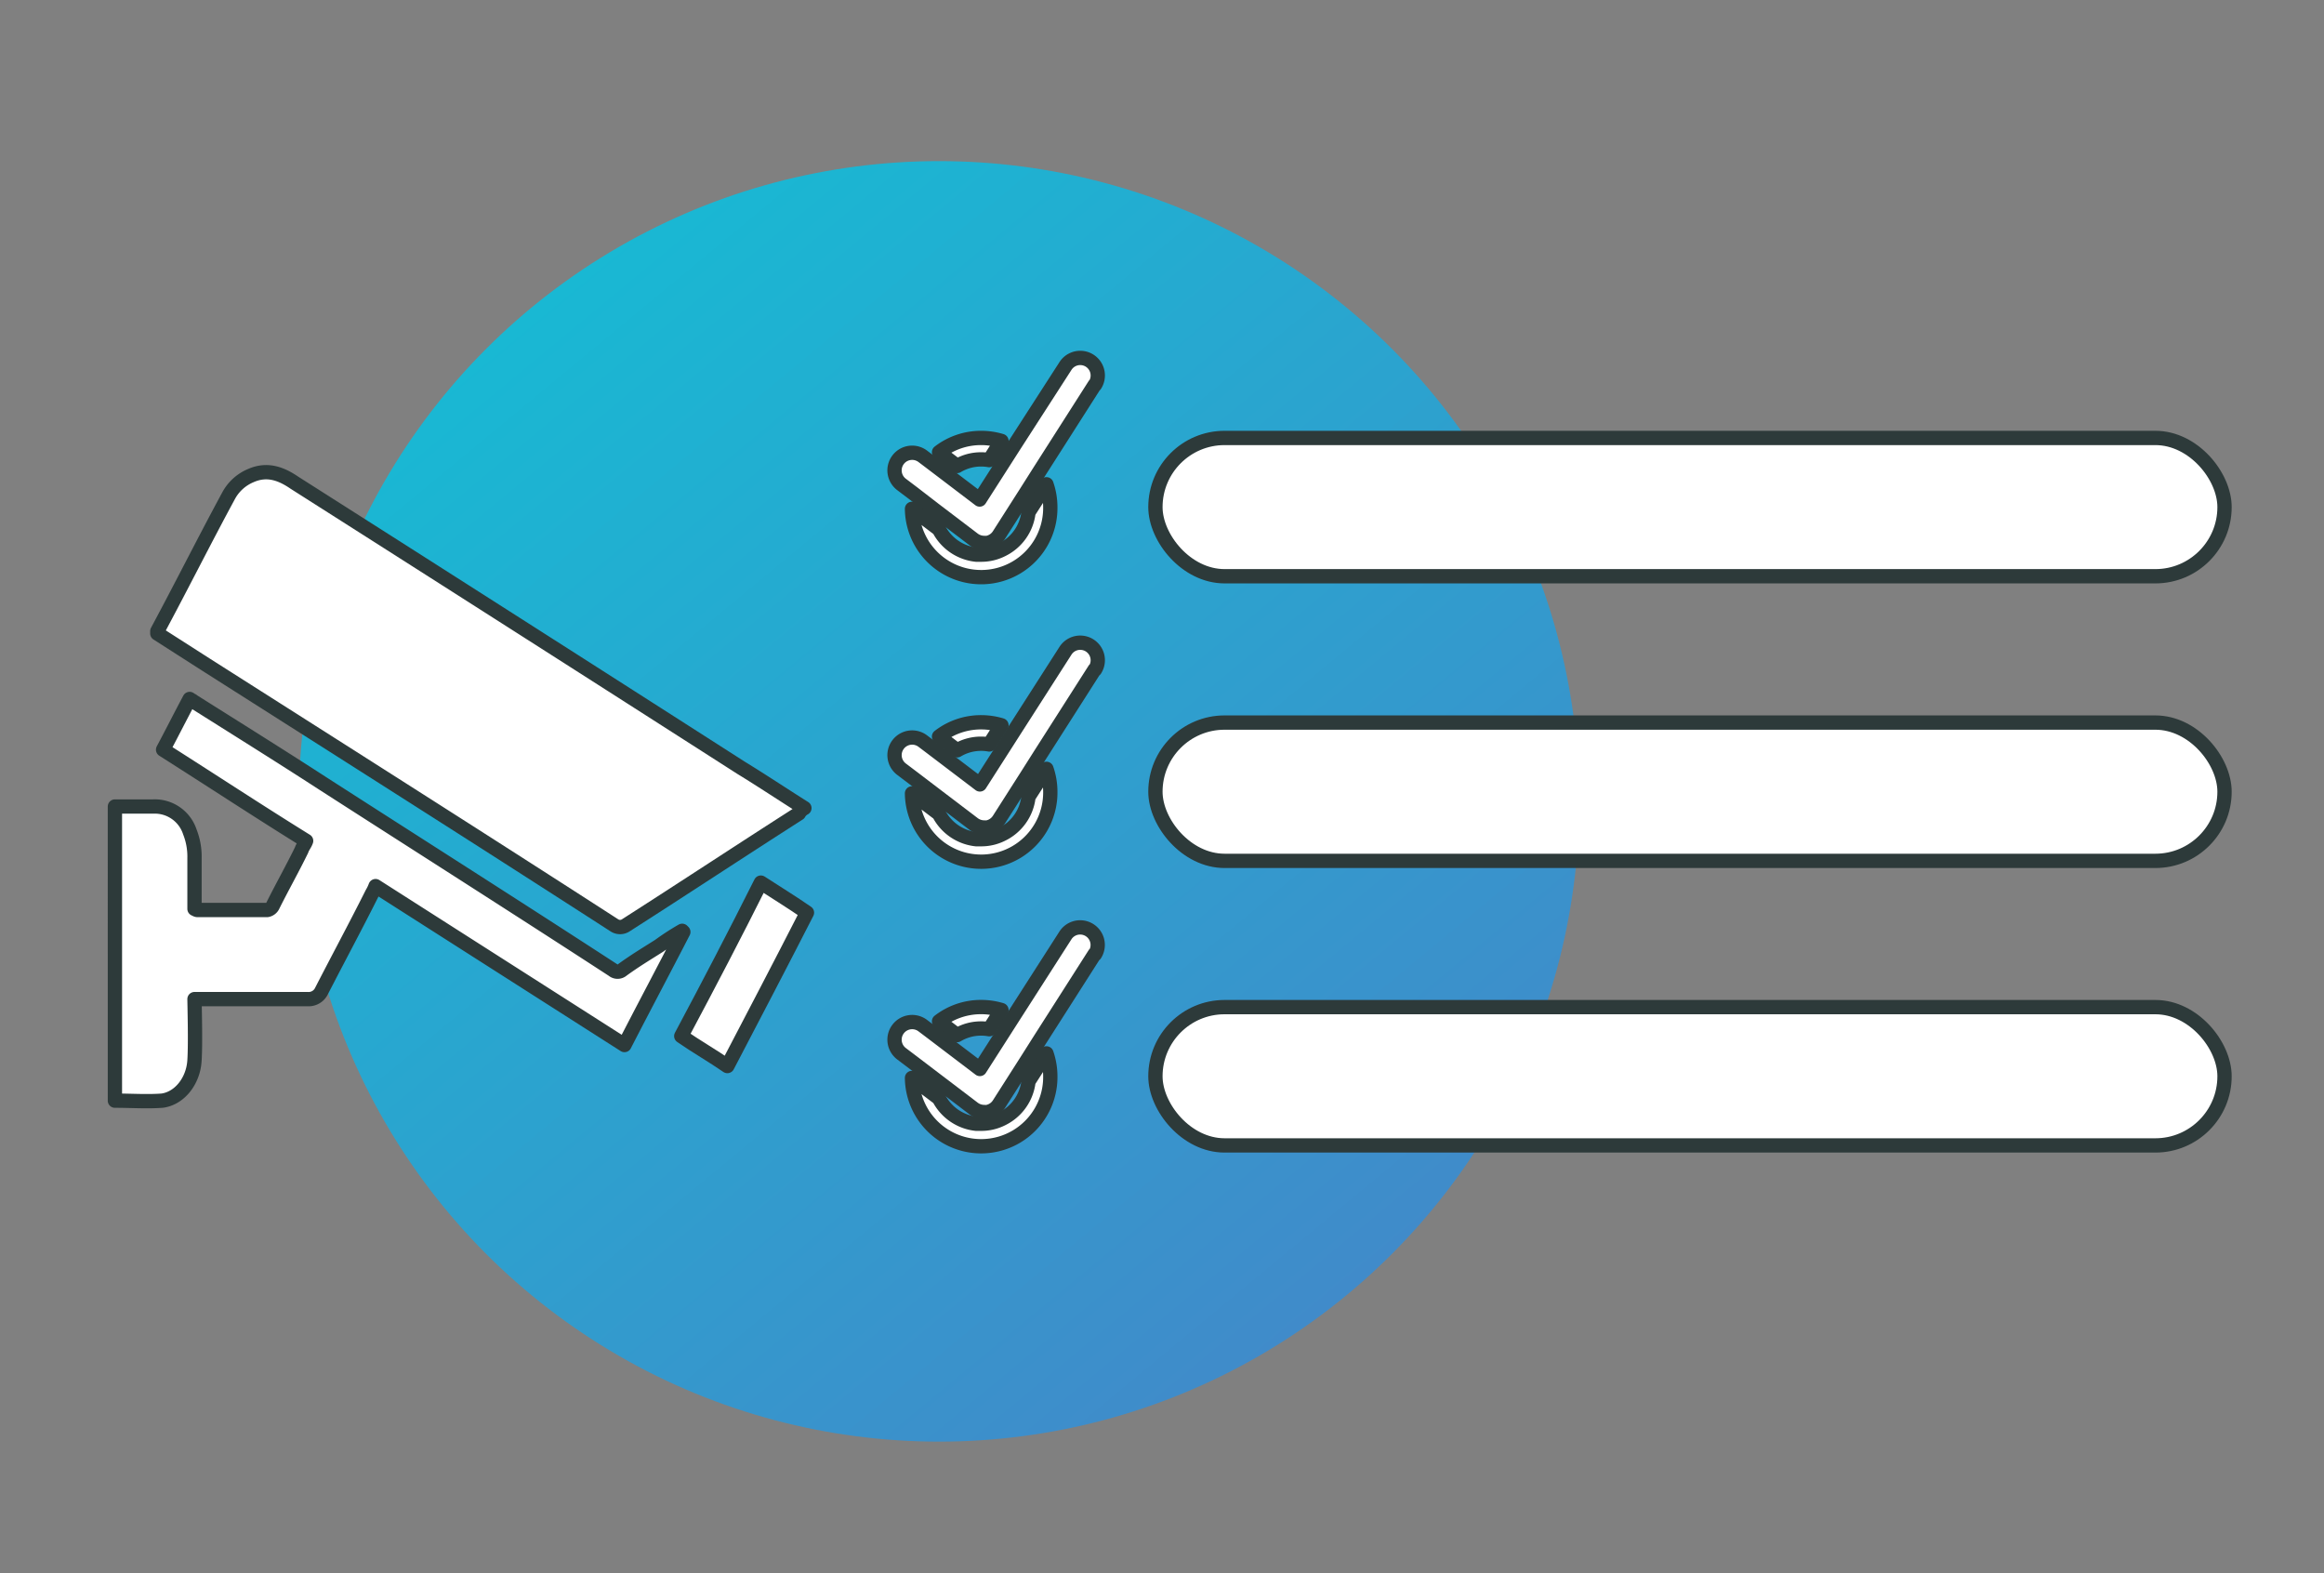
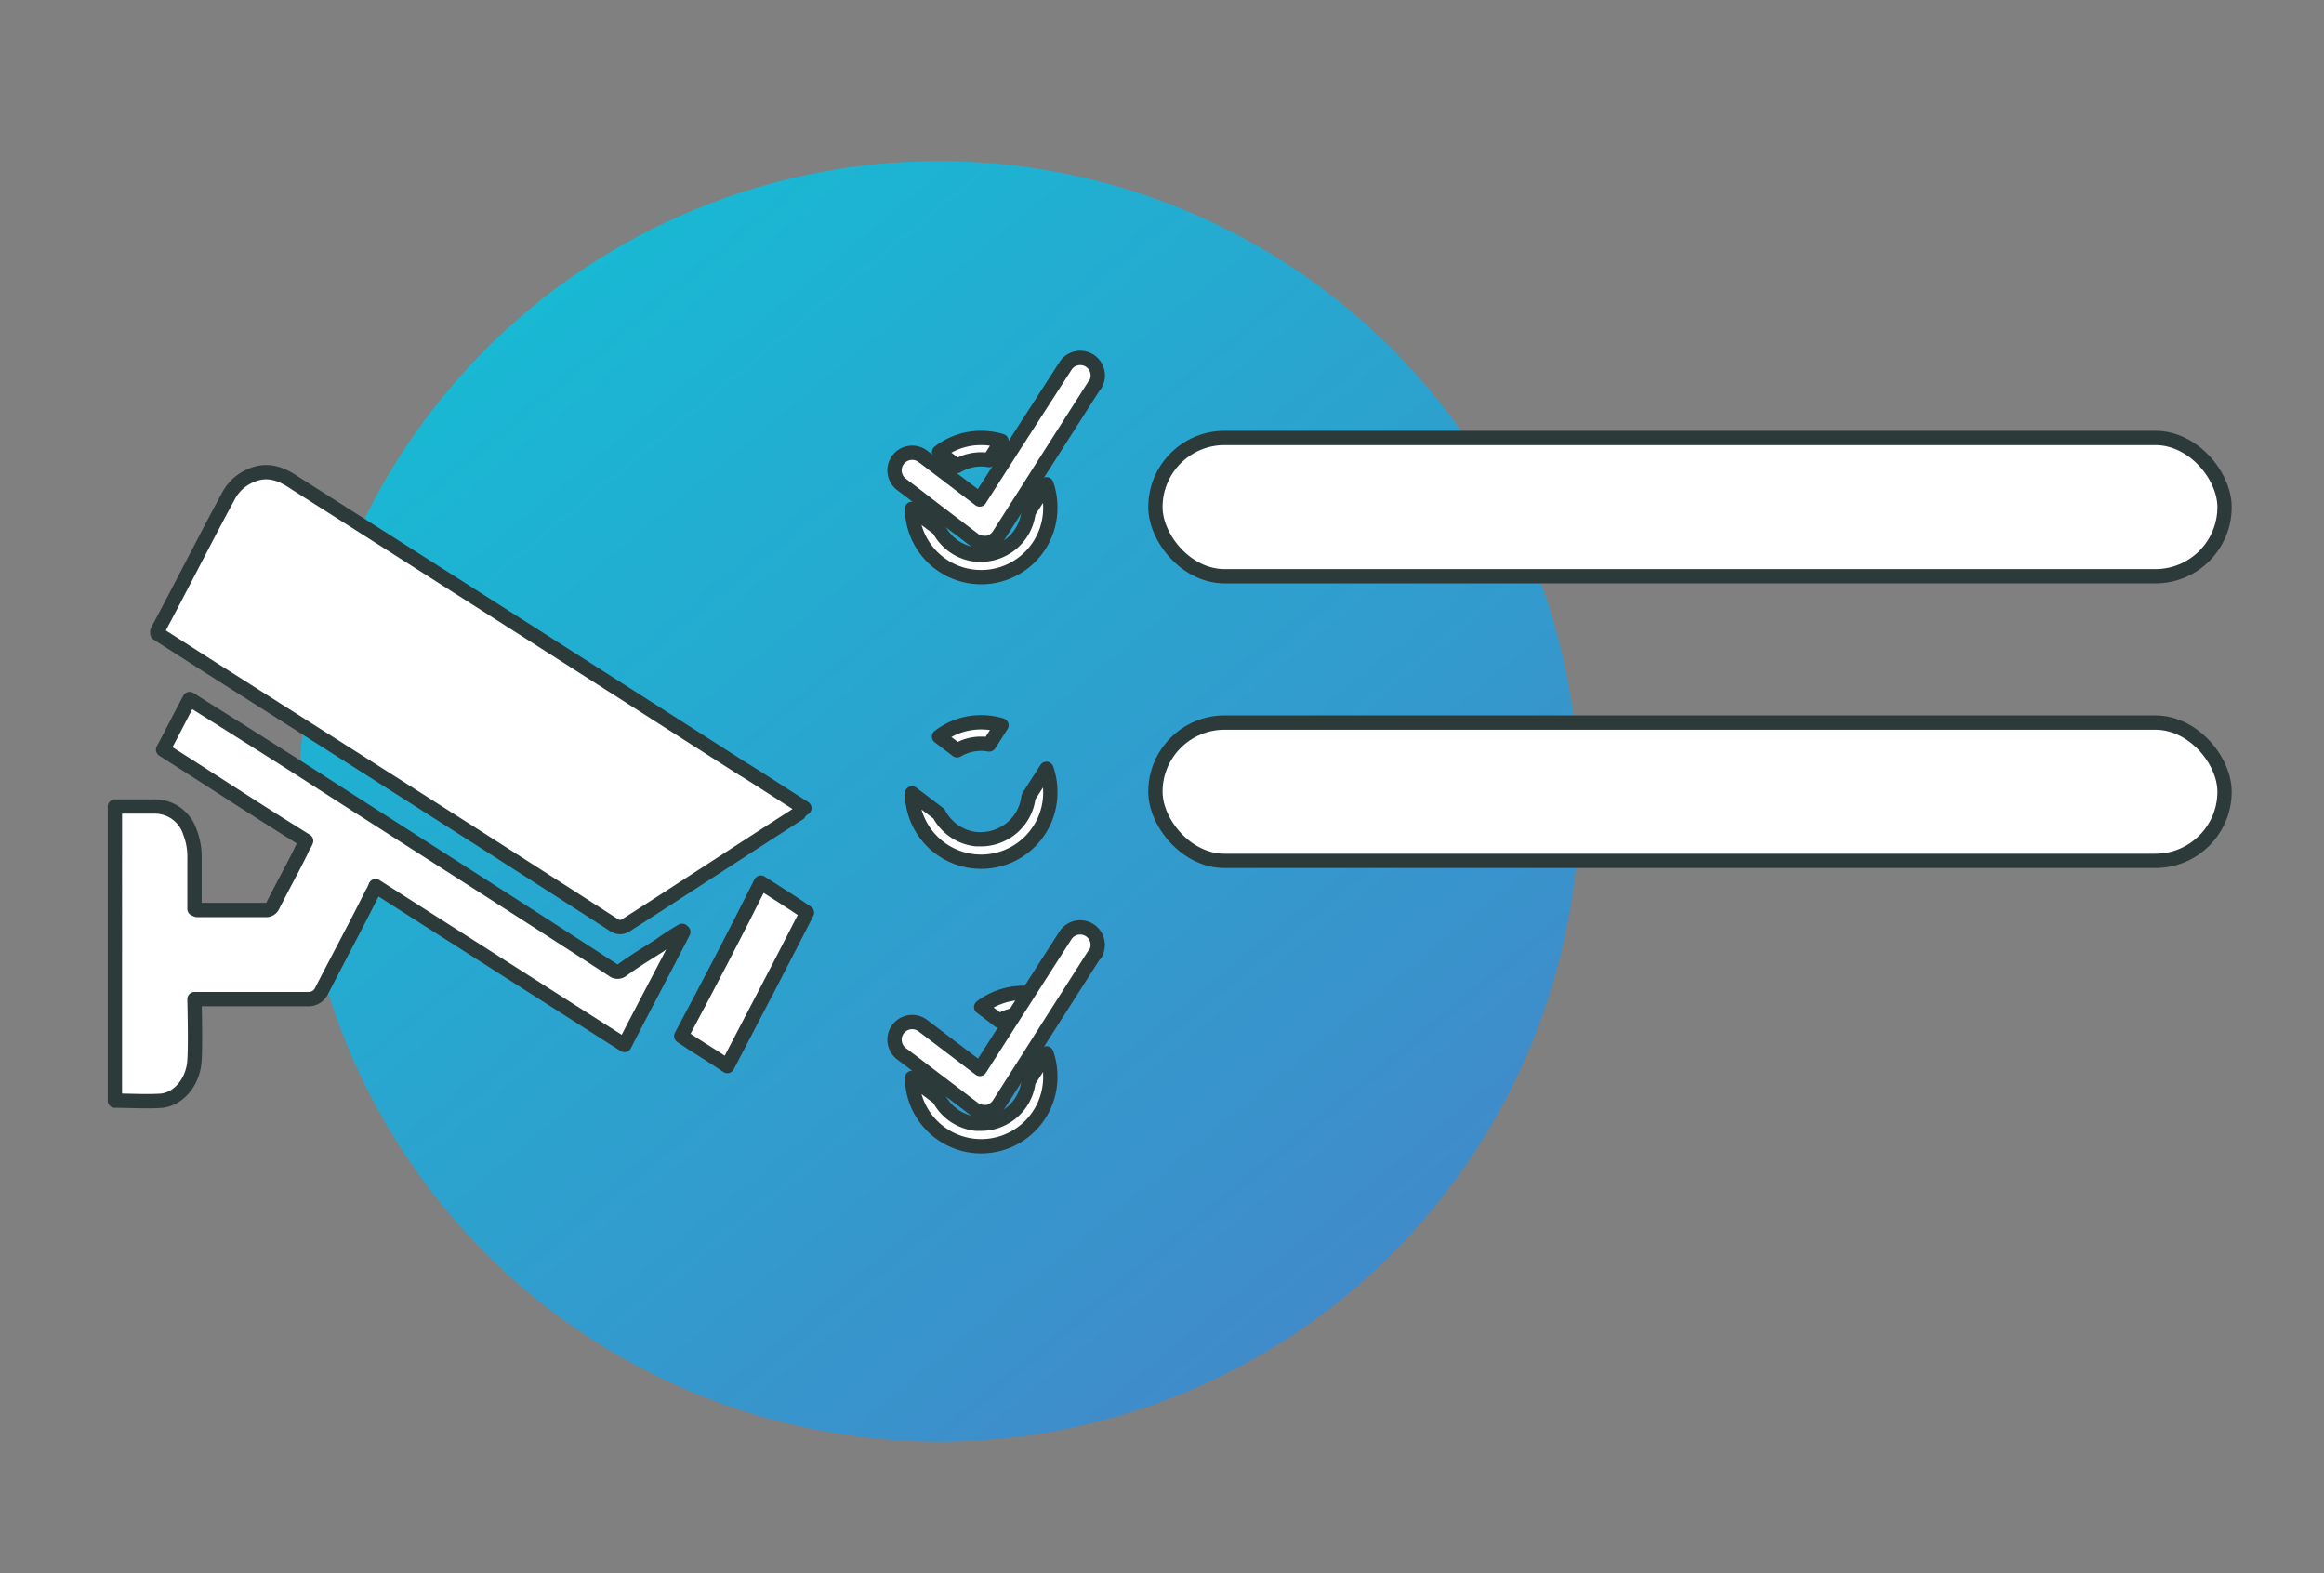
<svg xmlns="http://www.w3.org/2000/svg" id="Réteg_1" data-name="Réteg 1" viewBox="0 0 325 220">
  <rect x="0" y="0" width="325" height="220" fill="#808080" stroke="none" />
  <defs>
    <linearGradient id="Névtelen_színátmenet_6" x1="50.06" y1="129.65" x2="229.13" y2="129.65" gradientTransform="translate(142.2 -78.14) rotate(50.39)" gradientUnits="userSpaceOnUse">
      <stop offset="0" stop-color="#19b8d3" />
      <stop offset="1" stop-color="#408bca" />
    </linearGradient>
  </defs>
  <circle cx="131.32" cy="112.06" r="89.53" style="fill:url(#Névtelen_színátmenet_6)" />
  <path d="M111.72,113.75c-8.07,5.16-16.13,10.48-24.2,15.64a1.46,1.46,0,0,1-1.61,0c-19-12.26-38.07-24.35-57.1-36.45L22,88.58v-.32c3.38-6.29,6.61-12.74,10-19a6.28,6.28,0,0,1,3.06-2.75c2.26-1,4.2-.32,6.13,1q31.21,19.85,62.42,39.84c2.91,1.78,5.81,3.71,8.88,5.65A1.86,1.86,0,0,0,111.72,113.75Z" style="fill:#fff;stroke:#2d3a3a;stroke-linecap:round;stroke-linejoin:round;stroke-width:2px" />
  <path d="M27.2,148.26c-.16,2.91-2.1,5.33-4.52,5.65-2.1.16-4.35,0-6.61,0V112.78h5.32a5.16,5.16,0,0,1,5.16,3.55A9.36,9.36,0,0,1,27.2,120v7.09c.32.16.32.16.48.16h9.68a1.08,1.08,0,0,0,.81-.64c1.29-2.58,2.74-5.16,4-7.74.16-.49.48-.81.64-1.29-6.77-4.2-13.38-8.55-20-12.75,1.29-2.42,2.42-4.67,3.71-7.09.16.16.33.16.49.32,6.13,3.87,12.09,7.58,18.06,11.45,13.55,8.71,27.26,17.42,40.65,26.13a1,1,0,0,0,1.29,0c1.77-1.29,3.39-2.26,5.16-3.38a34.73,34.73,0,0,1,3.23-2.1l.16.16c-2.74,5.32-5.49,10.48-8.23,15.81L52.52,123.91a5.83,5.83,0,0,1-.48,1c-2.26,4.51-4.68,9-7.1,13.71A2,2,0,0,1,43,139.71H27.2C27.2,140.2,27.36,145.84,27.2,148.26Z" style="fill:#fff;stroke:#2d3a3a;stroke-linecap:round;stroke-linejoin:round;stroke-width:2px" />
  <path d="M106.4,123.42c2.25,1.46,4.35,2.75,6.45,4.2-3.71,7.26-7.42,14.35-11.13,21.45-2.1-1.45-4.36-2.74-6.45-4.19C99.14,137.62,102.85,130.52,106.4,123.42Z" style="fill:#fff;stroke:#2d3a3a;stroke-linecap:round;stroke-linejoin:round;stroke-width:2px" />
  <path d="M137.21,61.24a9.58,9.58,0,0,0-5.89,2l2.53,1.92a6.49,6.49,0,0,1,3.36-.92,6,6,0,0,1,1.13.1l1.71-2.68A9.85,9.85,0,0,0,137.21,61.24Z" style="fill:#fff;stroke:#2d3a3a;stroke-linecap:round;stroke-linejoin:round;stroke-width:2px" />
  <path d="M146.88,70.92a9.67,9.67,0,0,1-19.34.23L131.3,74a6.67,6.67,0,0,0,5.22,3.56h0c.22,0,.45,0,.68,0a6.44,6.44,0,0,0,2.87-.66,6.65,6.65,0,0,0,3.76-5.26l2.51-3.92A9.76,9.76,0,0,1,146.88,70.92Z" style="fill:#fff;stroke:#2d3a3a;stroke-linecap:round;stroke-linejoin:round;stroke-width:2px" />
  <rect x="161.58" y="61.24" width="149.51" height="19.34" rx="9.67" style="fill:#fff;stroke:#2d3a3a;stroke-linecap:round;stroke-linejoin:round;stroke-width:2px" />
  <path d="M153.08,53.83l-7.66,12-1.9,3-3.83,6a2.47,2.47,0,0,1-1.63,1.09,3.28,3.28,0,0,1-.43,0,2.5,2.5,0,0,1-1.49-.5l-5.59-4.25L127.74,69l-1.68-1.27a2.45,2.45,0,0,1,3-3.91l.94.71,2.41,1.83L137,69.85l3.15-4.92,1.63-2.55L149,51.18a2.45,2.45,0,1,1,4.13,2.65Z" style="fill:#fff;stroke:#2d3a3a;stroke-linecap:round;stroke-linejoin:round;stroke-width:2px" />
  <path d="M137.21,101a9.58,9.58,0,0,0-5.89,2l2.53,1.92a6.49,6.49,0,0,1,3.36-.92,6,6,0,0,1,1.13.1l1.71-2.68A9.85,9.85,0,0,0,137.21,101Z" style="fill:#fff;stroke:#2d3a3a;stroke-linecap:round;stroke-linejoin:round;stroke-width:2px" />
  <path d="M146.88,110.71a9.67,9.67,0,0,1-19.34.23l3.76,2.85a6.67,6.67,0,0,0,5.22,3.56h0c.22,0,.45,0,.68,0a6.44,6.44,0,0,0,2.87-.66,6.65,6.65,0,0,0,3.76-5.26l2.51-3.92A9.76,9.76,0,0,1,146.88,110.71Z" style="fill:#fff;stroke:#2d3a3a;stroke-linecap:round;stroke-linejoin:round;stroke-width:2px" />
  <rect x="161.58" y="101.04" width="149.51" height="19.34" rx="9.67" style="fill:#fff;stroke:#2d3a3a;stroke-linecap:round;stroke-linejoin:round;stroke-width:2px" />
-   <path d="M153.08,93.62l-7.66,12-1.9,3-3.83,6a2.47,2.47,0,0,1-1.63,1.09,3.28,3.28,0,0,1-.43,0,2.5,2.5,0,0,1-1.49-.5l-5.59-4.25-2.81-2.14-1.68-1.27a2.45,2.45,0,0,1,3-3.91l.94.71,2.41,1.83,4.62,3.51,3.15-4.92,1.63-2.55L149,91a2.45,2.45,0,0,1,4.13,2.65Z" style="fill:#fff;stroke:#2d3a3a;stroke-linecap:round;stroke-linejoin:round;stroke-width:2px" />
-   <path d="M137.21,140.82a9.58,9.58,0,0,0-5.89,2l2.53,1.92a6.49,6.49,0,0,1,3.36-.92,6,6,0,0,1,1.13.1l1.71-2.68A9.85,9.85,0,0,0,137.21,140.82Z" style="fill:#fff;stroke:#2d3a3a;stroke-linecap:round;stroke-linejoin:round;stroke-width:2px" />
+   <path d="M137.21,140.82l2.53,1.92a6.49,6.49,0,0,1,3.36-.92,6,6,0,0,1,1.13.1l1.71-2.68A9.85,9.85,0,0,0,137.21,140.82Z" style="fill:#fff;stroke:#2d3a3a;stroke-linecap:round;stroke-linejoin:round;stroke-width:2px" />
  <path d="M146.88,150.5a9.67,9.67,0,0,1-19.34.23l3.76,2.85a6.67,6.67,0,0,0,5.22,3.56h0c.22,0,.45,0,.68,0a6.44,6.44,0,0,0,2.87-.66,6.65,6.65,0,0,0,3.76-5.26l2.51-3.92A9.76,9.76,0,0,1,146.88,150.5Z" style="fill:#fff;stroke:#2d3a3a;stroke-linecap:round;stroke-linejoin:round;stroke-width:2px" />
-   <rect x="161.58" y="140.83" width="149.51" height="19.34" rx="9.67" style="fill:#fff;stroke:#2d3a3a;stroke-linecap:round;stroke-linejoin:round;stroke-width:2px" />
  <path d="M153.08,133.41l-7.66,12-1.9,3-3.83,6a2.47,2.47,0,0,1-1.63,1.09,3.28,3.28,0,0,1-.43,0,2.5,2.5,0,0,1-1.49-.5l-5.59-4.25-2.81-2.14-1.68-1.27a2.45,2.45,0,0,1,3-3.91l.94.71,2.41,1.83,4.62,3.51,3.15-4.92,1.63-2.55,7.18-11.2a2.45,2.45,0,0,1,4.13,2.65Z" style="fill:#fff;stroke:#2d3a3a;stroke-linecap:round;stroke-linejoin:round;stroke-width:2px" />
</svg>